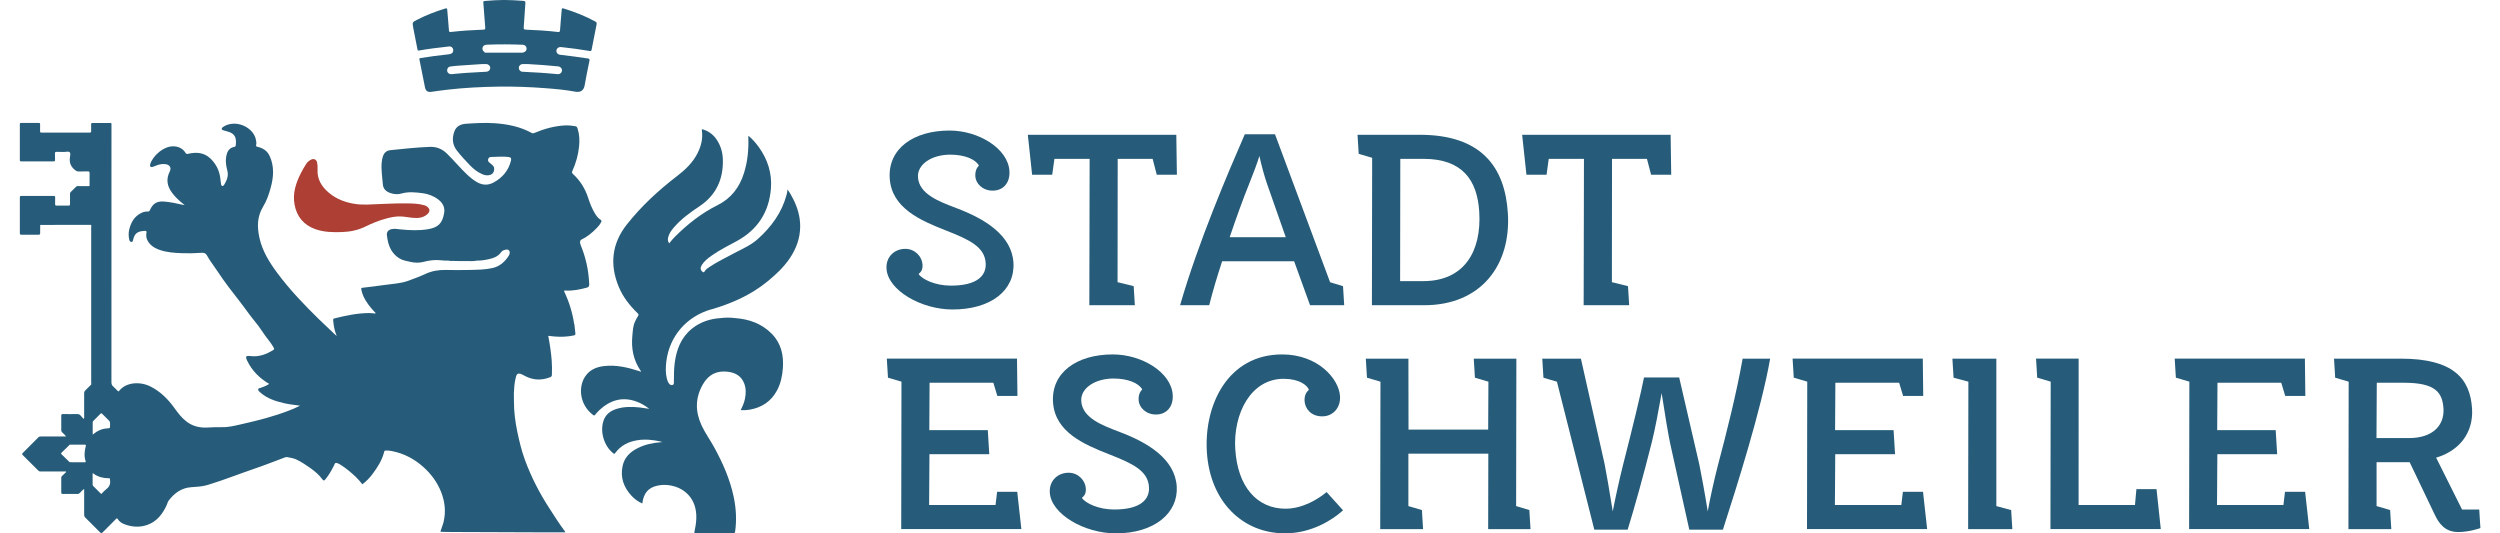
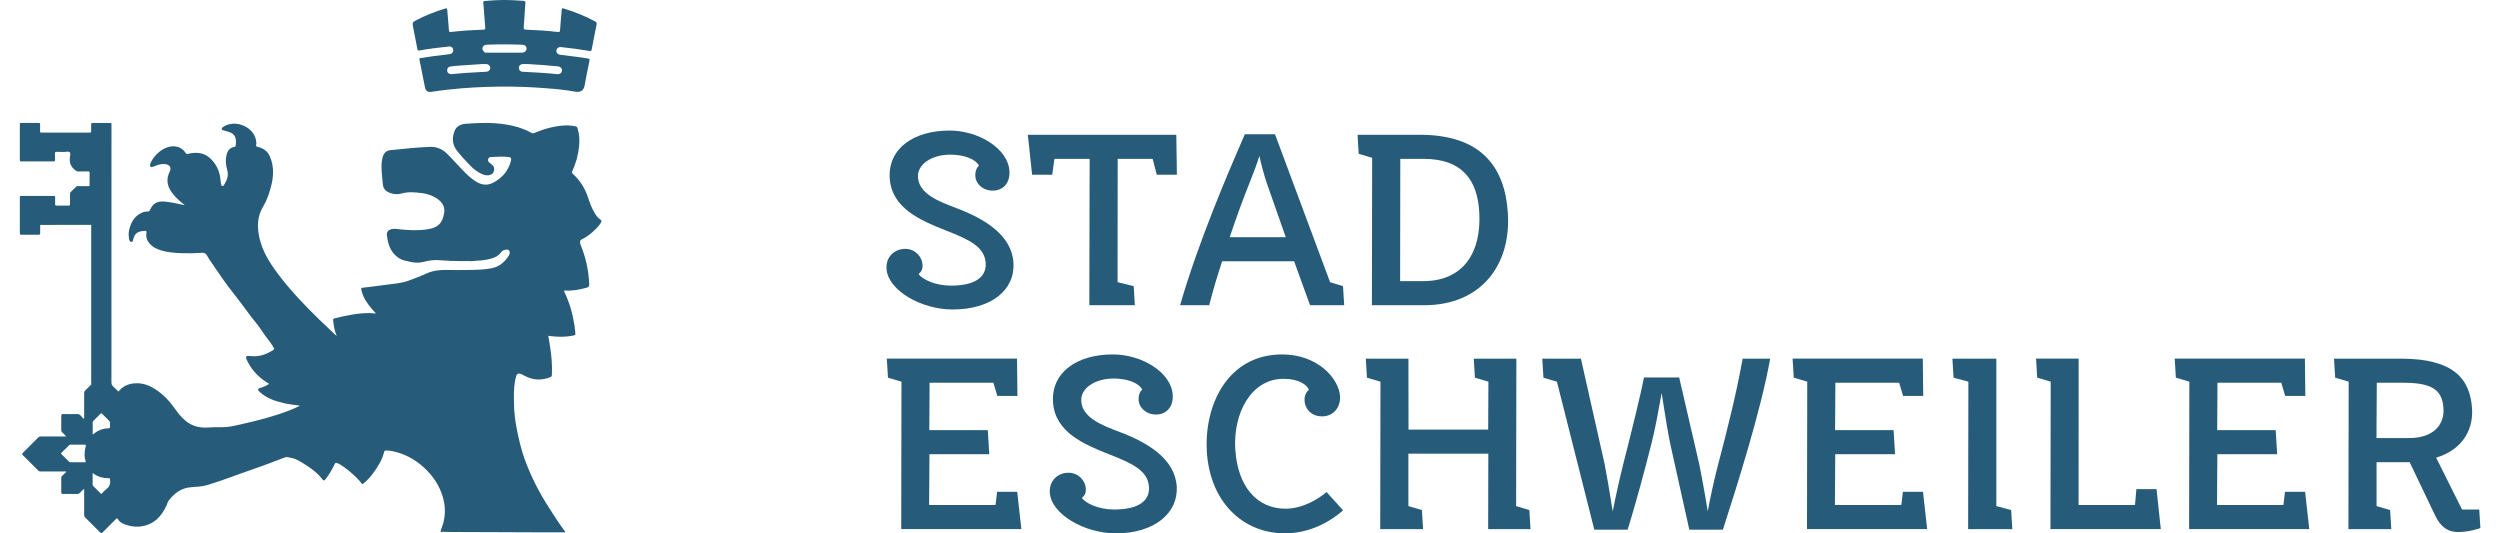
<svg xmlns="http://www.w3.org/2000/svg" height="32" id="Ebene_2" viewBox="0 0 797.34 172.81" width="150">
  <defs>
    <style>.cls-1{fill:#265c79;}.cls-1,.cls-2{stroke-width:0px;}.cls-2{fill:#ad3f34;}</style>
  </defs>
  <g id="Ebene_3">
    <path class="cls-1" d="m286.93,80.63c3.26,0,5.47,2.57,5.63,5.06.1,1.72-.45,2.4-1.27,3.09,1.13,1.72,5.38,3.77,10.44,3.77,8.58,0,11.55-3.26,11.3-7.29-.33-5.32-5.35-7.63-13-10.63-8.08-3.17-17.51-7.2-18.1-16.89-.58-9.52,7.63-15.44,19.38-15.44,9.43,0,18.97,5.83,19.41,13.12.24,3.94-2.1,6.35-5.44,6.35s-5.46-2.4-5.6-4.54c-.11-1.8.43-2.83,1.15-3.6-1.15-2.06-4.67-3.52-9.3-3.52-5.92,0-10.7,3.09-10.45,7.29.34,5.49,6.83,7.89,12.45,10.03,9.13,3.43,17.94,8.75,18.49,17.67s-7.22,15.18-19.74,15.18c-10.21,0-20.97-6.26-21.39-13.21-.24-3.95,2.69-6.43,6.04-6.43Z" />
    <path class="cls-1" d="m334.59,56.62h-6.52l-1.39-12.95h48.11l.19,12.95h-6.52l-1.34-5.15h-11.32l-.04,39.96,5.22,1.29.38,6.17h-14.75l.1-47.42h-11.41l-.71,5.15Z" />
    <path class="cls-1" d="m376.02,98.9c5.87-20.41,15.63-43.14,20.97-55.4h9.78l17.85,47.94,4.19,1.29.38,6.17h-11.06l-5.16-14.24h-23.33c-1.66,5.06-2.94,9.35-4.19,14.24h-9.43Zm34.24-22.04l-6.02-17.15c-.83-2.31-1.94-6.43-2.53-9.18-.57,1.97-2.04,5.92-3.23,8.83-2.01,4.97-4.21,11.06-6.39,17.49h18.18Z" />
    <path class="cls-1" d="m438.26,51.13l-4.37-1.29-.38-6.17h20.15c19.98,0,27.65,10.46,28.57,25.47,1.02,16.64-8.56,29.76-27.17,29.76h-16.89l.08-47.77Zm16.51,39.96c13.29,0,18.97-9.61,18.18-22.47-.62-10.2-5.42-17.15-18.03-17.15h-7.55l-.06,39.62h7.46Z" />
-     <path class="cls-1" d="m494.76,56.62h-6.52l-1.39-12.95h48.11l.19,12.95h-6.52l-1.34-5.15h-11.32l-.04,39.96,5.22,1.29.38,6.17h-14.75l.1-47.42h-11.41l-.71,5.15Z" />
    <path class="cls-1" d="m294.85,124.01l-.09,15.35h18.95l.48,7.8h-19.38l-.11,16.47h21.52l.51-4.29h6.52l1.34,12.09h-38.93l.08-47.77-4.37-1.29-.38-6.17h42.19l.14,12.09h-6.52l-1.29-4.29h-20.67Z" />
    <path class="cls-1" d="m339.84,153.17c3.26,0,5.47,2.57,5.63,5.06.1,1.72-.45,2.4-1.27,3.09,1.13,1.72,5.38,3.77,10.44,3.77,8.58,0,11.55-3.26,11.3-7.29-.33-5.32-5.35-7.63-13-10.63-8.08-3.17-17.51-7.2-18.1-16.89-.58-9.52,7.63-15.44,19.38-15.44,9.43,0,18.97,5.83,19.41,13.12.24,3.94-2.1,6.35-5.44,6.35s-5.46-2.4-5.6-4.54c-.11-1.8.43-2.83,1.15-3.6-1.15-2.06-4.67-3.52-9.3-3.52-5.92,0-10.7,3.09-10.45,7.29.34,5.49,6.83,7.89,12.45,10.03,9.13,3.43,17.94,8.75,18.49,17.67.52,8.58-7.22,15.18-19.74,15.18-10.21,0-20.97-6.26-21.39-13.21-.24-3.95,2.69-6.43,6.04-6.43Z" />
    <path class="cls-1" d="m393.91,145.62c.73,12.01,7.01,19.21,16.27,19.21,5.57,0,10.7-3.17,13.3-5.4l5.34,5.92c-3.49,3.17-10.26,7.46-18.84,7.46-13.64,0-24.29-10.2-25.29-26.41-.93-15.27,6.82-31.56,24.4-31.56,11.58,0,18.41,7.89,18.75,13.55.22,3.6-2.17,6.52-5.78,6.52s-5.56-2.49-5.71-4.97c-.1-1.72.51-2.92,1.41-3.6-.52-1.54-3.14-3.6-8.2-3.6-10.55,0-16.38,11.15-15.67,22.9Z" />
    <path class="cls-1" d="m471.55,122.38l-.38-6.17h13.81l-.08,47.77,4.28,1.29.38,6.17h-13.72l.05-24.44h-25.9v16.98s4.38,1.29,4.38,1.29l.38,6.17h-13.89l.08-47.77-4.37-1.29-.38-6.17h13.81l.03,22.98h25.81l.08-15.52-4.37-1.29Z" />
    <path class="cls-1" d="m493.75,122.38l-.38-6.17h12.52l7.66,34.05c.49,2.4,1.68,9.26,2.66,15.44.58-3.17,2.18-10.55,3.36-15.18,2.84-11.06,5.99-24.01,6.76-28.21h11.4l6.53,28.21c.48,2.32,1.76,9.09,2.73,15.18.63-3.69,2.18-10.72,3.29-14.92,2.93-11.06,6.03-23.41,8.01-34.56h8.92c-3,16.89-10.77,41.25-15.31,55.4h-10.89l-6.15-27.7c-.59-2.66-1.8-9.86-2.81-16.55-.83,4.63-2.11,11.75-3.22,16.04-2.69,10.72-5.57,21.01-7.79,28.21h-10.81l-12.11-47.94-4.37-1.29Z" />
    <path class="cls-1" d="m588.34,124.01l-.09,15.35h18.95l.48,7.8h-19.38l-.11,16.47h21.52l.51-4.29h6.52l1.34,12.09h-38.93l.08-47.77-4.37-1.29-.38-6.17h42.19l.14,12.09h-6.52l-1.29-4.29h-20.67Z" />
    <path class="cls-1" d="m640.5,116.21v47.77s4.8,1.29,4.8,1.29l.38,6.17h-14.32l.08-47.77-4.8-1.29-.38-6.17h14.24Z" />
    <path class="cls-1" d="m667.17,116.21l-.02,47.42h18.27l.46-5.15h6.52l1.39,12.95h-35.76l.08-47.77-4.37-1.29-.38-6.17h13.81Z" />
    <path class="cls-1" d="m712.15,124.01l-.09,15.35h18.95l.48,7.8h-19.38l-.11,16.47h21.52l.51-4.29h6.52l1.34,12.09h-38.93l.08-47.77-4.37-1.29-.38-6.17h42.19l.14,12.09h-6.52l-1.29-4.29h-20.67Z" />
    <path class="cls-1" d="m763.72,163.98l4.37,1.29.38,6.17h-13.89l.08-47.77-4.37-1.29-.38-6.17h21.7c16.89,0,22.43,6.43,23.03,16.21.49,7.98-4.31,13.72-11.64,15.87l8.4,16.81h5.57l.37,6c-.67.26-3.87,1.29-7.21,1.29-4.46,0-6.36-3.09-7.55-5.57l-8.16-17.06h-10.72v14.24Zm10.49-22.04c7.97,0,11.48-4.37,11.17-9.52-.32-5.23-2.57-8.4-12.78-8.4h-8.83l-.1,17.92h10.55Z" />
    <path class="cls-1" d="m179.68,104.94c-.54-3.6-1.6-7.06-3.16-10.35-.21-.44-.06-.47.33-.45,2.36.15,4.64-.32,6.91-.93.66-.18.85-.48.81-1.15-.12-2.27-.37-4.52-.89-6.73-.47-2.04-1.09-4.03-1.9-5.96-.32-.76-.22-1.51.21-1.71,1.9-.89,3.49-2.21,4.94-3.7.56-.57,1.09-1.18,1.45-1.9.15-.29.29-.61-.13-.86-.8-.49-1.34-1.23-1.82-2.01-1.01-1.64-1.67-3.43-2.27-5.25-.98-2.95-2.59-5.5-4.89-7.59-.38-.35-.31-.65-.16-.98,1.16-2.52,1.88-5.17,2.17-7.93.2-1.96.12-3.91-.49-5.81-.12-.38-.28-.67-.74-.74-1.04-.16-2.07-.3-3.12-.26-3.56.14-6.92,1.1-10.18,2.46-.28.12-.5.17-.8,0-3.72-2.05-7.77-2.86-11.95-3.16-3.14-.22-6.27-.04-9.4.17-1.6.1-3.07.77-3.68,2.36-.85,2.19-.75,4.37.76,6.32,1.32,1.71,2.81,3.28,4.3,4.84,1.11,1.15,2.38,2.15,3.87,2.79.69.3,1.39.48,2.14.37.78-.12,1.41-.47,1.66-1.26.26-.8.15-1.54-.55-2.11-.35-.28-.68-.57-1.02-.86-.33-.29-.37-.67-.24-1.04.13-.38.42-.63.85-.64,1.91-.04,3.82-.24,5.73,0,.75.1.97.4.8,1.13-.78,3.25-2.77,5.58-5.66,7.14-1.74.94-3.53.91-5.29-.08-1.23-.7-2.31-1.59-3.33-2.55-2.28-2.16-4.27-4.6-6.52-6.78-1.57-1.52-3.38-2.22-5.54-2.14-4.25.17-8.47.62-12.7,1.06-1.29.13-2.06.82-2.46,2.01-.2.59-.31,1.2-.38,1.82-.26,2.39.17,4.75.34,7.12.11,1.6,1.01,2.44,2.4,2.93,1.18.42,2.41.53,3.61.19,2.27-.66,4.53-.42,6.81-.13,1.89.24,3.62.89,5.14,2.04,1.39,1.05,2.2,2.46,1.94,4.22-.54,3.61-2.08,4.89-5.26,5.42-2.99.5-5.99.35-8.98.05-.97-.1-1.94-.31-2.92-.05-1.06.28-1.57,1.01-1.4,2.08.07.44.13.88.21,1.32.45,2.49,1.53,4.57,3.72,5.99,1.14.73,2.44.91,3.71,1.2,1.41.32,2.81.36,4.22-.01,1.82-.48,3.66-.72,5.55-.52.84.09,1.68.14,2.53.12.1.03.21.08.31.08,2,.03,4,.09,5.99.07.84-.01,1.7.06,2.54-.09.1,0,.21-.02.31-.06,1.34.02,2.65-.19,3.96-.48,1.57-.35,3.02-.9,3.99-2.31.31-.46.85-.61,1.38-.74.42-.1.81-.11,1.11.21.35.37.3.82.16,1.26-.06.19-.16.37-.26.54-1.26,1.97-2.95,3.41-5.25,3.93-2.42.54-4.9.54-7.36.61-2.62.07-5.25.04-7.87,0-2.23-.03-4.36.31-6.41,1.26-1.84.85-3.74,1.56-5.64,2.25-2.43.89-5.02.98-7.55,1.34-2.42.35-4.84.64-7.27.92-.43.05-.46.24-.39.56.14.68.33,1.33.6,1.97.93,2.19,2.42,3.97,4.05,5.66-.01.16-.16.16-.28.14-.6-.05-1.2-.13-1.79-.13-3.85,0-7.58.82-11.29,1.73-.36.09-.43.27-.4.62.15,1.68.41,3.34,1.15,5.08-.34-.29-.54-.46-.72-.63-1.66-1.58-3.34-3.14-4.98-4.74-4.83-4.71-9.49-9.59-13.53-15.01-2.57-3.46-4.83-7.06-5.8-11.37-.8-3.57-.79-6.93,1.18-10.17,1.16-1.9,1.89-4.01,2.47-6.17.94-3.43,1.18-6.82-.32-10.17-.51-1.14-1.29-1.96-2.39-2.49-.5-.24-1.02-.44-1.57-.55-.34-.07-.57-.19-.45-.62.17-.6.02-1.19-.1-1.78-.68-3.26-4.64-5.61-8.16-5-.88.15-1.72.46-2.46.98-.22.15-.45.31-.42.63.03.35.33.38.58.46.42.13.85.26,1.28.37,2.69.68,2.91,2.35,2.68,4.45-.03.28-.13.48-.48.54-1.3.23-2.07,1.07-2.42,2.29-.51,1.76-.35,3.53.14,5.26.5,1.75-.1,3.23-.97,4.67-.14.23-.34.55-.68.43-.3-.1-.34-.44-.38-.73-.09-.71-.17-1.41-.27-2.12-.35-2.35-1.43-4.36-3.1-5.99-2.06-2.01-4.62-2.2-7.29-1.57-.44.1-.61.05-.86-.35-.79-1.26-1.98-1.91-3.47-2.06-3.49-.36-7.15,3.15-7.92,5.71-.08.27-.16.6.05.83.24.25.58.17.88.06.31-.11.62-.23.93-.36.98-.42,2-.61,3.06-.48,1.38.17,2,1.18,1.39,2.39-1.26,2.47-.87,4.72.73,6.86.44.59.91,1.15,1.43,1.68.79.81,1.66,1.53,2.66,2.34-.31-.05-.46-.07-.61-.1-1.95-.45-3.9-.86-5.9-1.04-2.38-.22-3.78.56-4.75,2.77-.15.35-.33.46-.69.45-.67-.02-1.33.11-1.94.39-2.37,1.09-3.51,3.1-4.08,5.52-.25,1.07-.21,2.17.03,3.25.08.38.32.68.71.69.4.01.46-.36.53-.66.12-.47.24-.95.48-1.38.72-1.29,1.97-1.45,3.27-1.54.52-.04.68.13.58.63-.31,1.6.34,2.86,1.46,3.94.84.8,1.86,1.28,2.95,1.64,2.24.75,4.57.92,6.9,1.01,2.14.09,4.27.05,6.41-.11.74-.06,1.42.04,1.84.79,1.03,1.86,2.36,3.52,3.52,5.29,2.16,3.29,4.56,6.39,6.98,9.47,1.85,2.35,3.51,4.84,5.43,7.13,1.11,1.32,1.99,2.84,3.03,4.23.94,1.27,1.96,2.48,2.73,3.87.18.33.19.47-.18.71-2.26,1.43-4.64,2.29-7.38,1.96-1.52-.18-1.72.12-1.04,1.54,1.56,3.25,4.03,5.66,7.11,7.48-.82.57-1.76.93-2.72,1.27-.31.11-.78.08-.84.5-.06.41.32.65.59.92.03.03.07.06.1.09,2.17,1.91,4.8,2.79,7.55,3.44,1.71.4,3.45.58,5.32.83-1.23.66-2.38,1.12-3.53,1.57-4.96,1.93-10.1,3.23-15.28,4.4-2.14.48-4.27,1.06-6.5,1-1.6-.04-3.2.04-4.8.12-2.46.12-4.71-.43-6.69-1.95-1.56-1.2-2.73-2.73-3.86-4.31-2.07-2.89-4.52-5.37-7.74-7.01-3.42-1.74-7.95-1.47-10.24,1.41-.2.26-.32.12-.47-.03-.47-.47-.92-.97-1.42-1.41-.44-.38-.58-.81-.58-1.39.01-27.7.01-55.4.01-83.1,0-.16-.02-.31,0-.47.04-.32-.08-.42-.4-.42-1.91.01-3.83.02-5.74,0-.36,0-.46.11-.45.46.02.71,0,1.43.01,2.14.01.36-.07.51-.47.51-5.21-.01-10.42-.01-15.63,0-.35,0-.46-.1-.45-.45.02-.73,0-1.47.01-2.2,0-.32-.06-.48-.43-.48-1.91.02-3.83.01-5.74,0-.34,0-.4.15-.4.44,0,3.85,0,7.7,0,11.56,0,.34.09.46.45.46,3.5-.01,6.99-.01,10.49,0,.4,0,.48-.15.47-.51-.03-.64.01-1.29-.03-1.94-.03-.48.08-.67.61-.64.84.05,1.69,0,2.54.02.55.01,1.26-.24,1.61.1.36.34.18,1.07.1,1.6-.29,1.83.33,3.22,1.81,4.3.27.19.49.33.82.33,1.05-.02,2.09.02,3.14-.02.49-.02.6.16.59.61-.03,1.2,0,2.4-.01,3.61,0,.19.06.4-.1.57-1.03,0-2.07-.02-3.1,0-.36,0-.74-.13-1.08.11-.6.59-1.2,1.19-1.81,1.77-.22.21-.25.45-.24.72,0,1.07-.01,2.14,0,3.21,0,.37-.11.5-.49.49-1.27-.02-2.54-.02-3.81,0-.4,0-.55-.1-.53-.52.03-.69-.02-1.38.02-2.07.02-.45-.13-.55-.56-.55-3.45.02-6.9.01-10.35,0-.39,0-.54.09-.54.51.02,3.85.01,7.7,0,11.55,0,.36.09.51.48.51,1.87-.02,3.74-.02,5.61,0,.38,0,.5-.13.49-.5-.02-.89,0-1.78.02-2.67,5.47,0,10.94-.01,16.42-.02.04.05.09.1.13.15-.01.27-.03.53-.03.8,0,16.52,0,33.05,0,49.57,0,.4.01.8.02,1.2-.63.63-1.24,1.28-1.89,1.89-.3.28-.41.58-.41.99.02,2.54.01,5.08,0,7.62,0,.18.09.4-.18.65-.31-.35-.64-.68-.93-1.04-.33-.42-.74-.54-1.28-.53-1.47.04-2.94.03-4.41,0-.44,0-.63.08-.62.58.03,1.56.02,3.12,0,4.68,0,.3.1.49.31.69.41.4.88.77,1.24,1.32-2.78,0-5.47,0-8.16,0-.33,0-.58.06-.83.31-1.66,1.68-3.32,3.35-5.01,5.01-.3.3-.28.45,0,.74,1.67,1.64,3.32,3.29,4.97,4.95.22.22.42.33.75.32,2.56-.02,5.12-.01,7.68,0,.2,0,.44-.11.66.17-.43.42-.86.84-1.3,1.24-.21.19-.32.38-.31.68.02,1.56.02,3.12,0,4.68,0,.42.14.53.54.52,1.58-.02,3.16-.02,4.74,0,.33,0,.53-.14.75-.34.44-.41.79-.92,1.39-1.27,0,2.84,0,5.6,0,8.36,0,.36.08.62.34.88,1.6,1.58,3.2,3.16,4.77,4.77.37.38.56.37.93,0,1.39-1.44,2.83-2.84,4.24-4.26.24-.24.38-.38.62.02.45.72,1.11,1.22,1.88,1.54,2.49,1.02,5.06,1.23,7.62.35,3.14-1.08,4.99-3.52,6.33-6.41.22-.48.32-1.05.63-1.46,1.86-2.45,4.17-4.16,7.38-4.37,1.78-.12,3.55-.2,5.3-.73,5.09-1.55,10.04-3.52,15.07-5.24,3.22-1.09,6.38-2.35,9.57-3.54.38-.14.74-.3,1.15-.23,1.09.19,2.19.38,3.19.89,1.49.75,2.88,1.67,4.24,2.63,1.48,1.05,2.86,2.21,3.94,3.69.36.5.57.47,1-.05,1.07-1.32,1.89-2.78,2.67-4.28.18-.35.32-.87.59-1,.45-.08.88.2,1.29.41.12.06.23.13.34.2,1.81,1.13,3.42,2.5,4.97,3.96.77.73,1.43,1.56,2.08,2.36,1.34-1,2.44-2.18,3.4-3.48,1.58-2.15,3.02-4.39,3.66-7.03.07-.27.19-.42.54-.44.67-.02,1.33.05,1.98.18,3.89.76,7.28,2.55,10.21,5.18,2.49,2.23,4.45,4.88,5.7,8.01,1.27,3.18,1.62,6.44.82,9.8-.24,1-.67,1.92-.96,2.9-.14.29.22.28.36.28,1.06.03,2.04.03,3.11.05h0c.3,0,.5,0,.76,0,9.66.01,19.34.1,29,.11,2.4,0,4.8,0,7.23,0-.06-.16-.16-.31-.24-.41-1.84-2.45-3.43-4.99-5.09-7.56-3.19-4.93-5.84-10.12-7.85-15.63-1.05-2.88-1.76-5.88-2.4-8.88-.68-3.25-1.12-6.53-1.11-9.87-.05-2.58-.05-3.11.11-4.91.1-.98.19-1.49.32-2.19.09-.37.17-.75.27-1.12.2-.76.69-1.02,1.45-.79.49.15.92.44,1.37.67,2.68,1.41,5.43,1.54,8.24.41.36-.14.52-.35.53-.74.06-1.56.06-3.11-.06-4.67-.21-2.66-.61-5.29-1.12-7.98.73.08,1.4.16,2.08.22,2.07.18,4.13.08,6.18-.34.41-.08.6-.25.53-.72-.14-.97-.18-1.95-.32-2.92ZM21.43,144.6c-.42,1.59-.57,3.19-.05,4.79.07.22.09.4-.23.4-1.62,0-3.25,0-4.87-.02-.07,0-.14-.09-.2-.14-.82-.81-1.64-1.62-2.48-2.42-.21-.2-.21-.33,0-.54.83-.8,1.65-1.61,2.48-2.42.13-.23.35-.16.54-.16,1.47,0,2.94,0,4.4-.01.42,0,.53.08.42.51Zm2.51-8.27c.74-.73,1.49-1.46,2.21-2.22.24-.25.39-.25.63,0,.66.69,1.33,1.37,2.02,2.02.37.34.58.7.5,1.22-.03.17,0,.35,0,.53,0,.89,0,.87-.89.92-1.77.1-3.29.81-4.73,2.02,0-1.4,0-2.66,0-3.93,0-.25.1-.41.27-.57Zm4.16,22.16c-.49.37-.9.85-1.35,1.28-.14.3-.3.32-.54.07-.77-.79-1.56-1.57-2.35-2.35-.16-.16-.2-.33-.2-.53,0-1.19,0-2.39,0-3.59.24-.09.31.1.43.22,1.45.96,3.06,1.38,4.78,1.37.31,0,.47.08.42.41,0,.04,0,.09,0,.13.22,1.25-.18,2.23-1.2,2.99Z" />
-     <path class="cls-1" d="m224.03,100.28c6.61-1.92,12.86-4.65,18.26-9.06,2.7-2.21,5.23-4.56,7.21-7.46,2.13-3.13,3.4-6.55,3.42-10.35.02-3.1-.81-6.02-2.19-8.78-.54-1.08-1.12-2.13-1.9-3.22-.06.4-.09.66-.14.92-.05.28-.11.57-.19.84-1.55,5.76-4.94,10.34-9.29,14.26-2.26,2.04-5.06,3.21-7.7,4.62-2.7,1.45-5.48,2.77-8.03,4.48-.57.38-1.17.78-1.51,1.39-.26.46-.47.32-.75.09-.66-.54-.72-1.3-.13-2.22.8-1.24,1.96-2.12,3.14-2.96,2.56-1.83,5.37-3.21,8.13-4.71,6.79-3.68,10.5-9.44,11.09-17.11.37-4.87-1.05-9.32-3.9-13.3-.97-1.35-2.06-2.59-3.34-3.69-.05.1-.09.13-.09.17,0,.11,0,.22,0,.33.14,3.96-.23,7.86-1.44,11.66-1.47,4.6-4.15,8.12-8.61,10.34-5.2,2.58-9.71,6.17-13.81,10.27-.63.63-1.2,1.33-1.77,2.06-.5-.65-.5-1.31-.34-1.97.3-1.2.99-2.18,1.77-3.1,2.38-2.79,5.32-4.91,8.35-6.93,5.43-3.62,7.77-8.77,7.6-15.17-.05-2.17-.63-4.21-1.77-6.08-1.07-1.75-2.56-3-4.54-3.62-.27-.09-.58-.27-.49.3.38,2.63-.25,5.08-1.43,7.41-1.55,3.05-3.96,5.32-6.64,7.38-5.99,4.6-11.52,9.69-16.21,15.62-4.92,6.21-5.66,13.05-2.62,20.32,1.37,3.27,3.53,6.01,6.06,8.46.34.33.43.56.12.99-.36.5-.61,1.08-.89,1.64-.74,1.45-.75,3.05-.91,4.61-.42,4.07.29,7.88,2.61,11.32.08.11.22.21.18.38-.03,0-.05.02-.07.02-.17-.06-.33-.13-.5-.18-3.7-1.19-7.45-2.1-11.39-1.64-2.48.29-4.66,1.19-6.11,3.35-2.38,3.54-1.78,9.28,2.6,12.53.24.18.38.18.59-.07.44-.53.89-1.06,1.39-1.53,3.47-3.22,7.41-4.46,12.01-2.79,1.48.54,2.83,1.33,4.16,2.37-1.09-.16-2.05-.33-3.02-.44-2.56-.27-5.11-.32-7.6.47-1.98.63-3.52,1.77-4.21,3.84-1.21,3.64.22,8.28,3.25,10.59.33.25.4.05.55-.15,1.79-2.44,4.27-3.68,7.2-4.14,2.52-.4,5.01-.14,7.48.42.21.07.37.08.57.18-.27.02-.37.02-.56.05-2.59.2-5.1.74-7.43,1.92-2.4,1.21-4.24,2.95-4.85,5.68-.84,3.78.32,7.01,2.91,9.79.97,1.04,2.12,1.86,3.45,2.46.41-3.29,1.89-5.09,4.76-5.75,1.15-.26,2.33-.35,3.51-.22,5.19.55,9.51,4.28,9.23,10.92-.06,1.47-.32,2.91-.62,4.34-.09.54.33.26.48.26,4.01.02,8.02.02,12.03,0,.19,0,.45.14.59-.13h0s0,0,0,0c.03-.11.08-.21.1-.32.53-3.74.32-7.45-.44-11.14-1.21-5.8-3.57-11.14-6.42-16.3-1.29-2.33-2.86-4.51-3.99-6.93-2.1-4.51-2.12-8.93.4-13.33,1.83-3.2,4.5-4.53,8.11-4.09,2.44.3,4.35,1.39,5.28,3.79.63,1.63.58,3.31.24,4.99-.26,1.27-.77,2.44-1.39,3.66,1.04.05,1.99.01,2.93-.15,3.91-.69,6.92-2.65,8.83-6.2,1.23-2.28,1.74-4.74,1.92-7.29.3-4.16-.56-7.99-3.56-11.07-3.27-3.34-7.39-4.79-11.97-5.12-1.54-.2-3.08-.2-4.61,0,0,0,0,0,0,0-3.44.22-6.59,1.24-9.3,3.41-3.57,2.87-5.05,6.82-5.62,11.21-.27,2.04-.22,4.09-.25,6.13,0,.37,0,.82-.46.94-.44.12-.82-.09-1.1-.45-.39-.5-.59-1.09-.74-1.7-.43-1.8-.38-3.62-.16-5.44.98-8.22,6.56-14.61,14.51-16.92Z" />
    <path class="cls-1" d="m127.52,8.89c.45,2.33.9,4.67,1.37,7,.05.26.05.56.52.48,1.53-.27,3.07-.51,4.61-.71,1.72-.23,3.44-.43,5.17-.61.7-.07,1.23.4,1.31,1.06.09.7-.29,1.25-1.02,1.41-.19.04-.39.07-.59.09-3.01.3-6,.74-8.99,1.2-.32.05-.42.14-.35.47.61,3.03,1.19,6.06,1.81,9.08.23,1.11.93,1.57,2.04,1.4,1.78-.26,3.56-.51,5.35-.71,5.47-.63,10.95-.9,16.45-.98,5.05-.07,10.1.11,15.14.5,3.26.25,6.52.54,9.74,1.14,1.68.31,2.72-.43,3-2.04.47-2.67,1.01-5.33,1.56-7.98.11-.55-.06-.68-.54-.75-2.97-.45-5.94-.84-8.93-1.19-.8-.09-1.3-.67-1.23-1.37.08-.75.72-1.21,1.53-1.12,3.1.33,6.18.73,9.25,1.26.4.07.54-.03.62-.41.53-2.75,1.05-5.5,1.62-8.24.1-.5-.08-.71-.47-.92-3.25-1.78-6.68-3.11-10.21-4.2-.49-.15-.6-.03-.63.44-.17,2.2-.4,4.39-.54,6.58-.04.58-.25.65-.73.59-3.43-.41-6.87-.62-10.31-.75-.68-.03-.77-.22-.72-.83.2-2.57.33-5.15.53-7.72.05-.61-.16-.74-.7-.78-2.02-.16-4.04-.27-6.18-.29-2.02.04-4.16.11-6.28.33-.34.04-.5.11-.47.51.22,2.68.39,5.37.62,8.05.05.55-.04.7-.63.73-3.49.12-6.98.34-10.45.74-.48.06-.65-.02-.68-.55-.15-2.2-.37-4.39-.54-6.58-.04-.51-.19-.6-.68-.45-3.17.98-6.26,2.16-9.2,3.69-1.45.76-1.45.77-1.18,2.35,0,.02,0,.04,0,.07Zm46.9,12.61c.85.09,1.39.69,1.31,1.4-.09.74-.68,1.21-1.54,1.12-3.73-.38-7.48-.6-11.23-.77-.71-.03-1.21-.59-1.21-1.26,0-.7.56-1.23,1.3-1.24.51,0,1.02,0,1.53,0,3.28.18,6.56.42,9.83.75Zm-24.4-6.11c.22-.69.75-.88,1.45-.91,3.86-.15,7.72-.14,11.58.02.67.03,1.15.5,1.21,1.11.06.65-.28,1.15-.93,1.35-.13.04-.26.07-.39.1-.09-.04-.18-.06-.27-.06.09.02.18.04.27.06-4,0-8,0-12,0-.1,0-.21-.02-.31-.04,0,0-.01-.04,0-.06,0-.02.03-.04.04-.05-.51-.39-.87-.86-.65-1.53Zm-.31,5.37c.56,0,1.03,0,1.49,0,.73.02,1.3.57,1.29,1.24,0,.66-.53,1.2-1.24,1.24-2.18.13-4.35.23-6.53.37-1.42.09-2.84.25-4.25.37-.37.03-.76.12-1.12-.03-.55-.23-.86-.65-.82-1.24.05-.65.43-1.09,1.08-1.17.97-.13,1.94-.22,2.92-.29,2.42-.17,4.84-.33,7.17-.48Z" />
-     <path class="cls-2" d="m95.78,74.24c2.8,1,5.75,1.06,8.69.95,2.64-.09,5.19-.6,7.58-1.78,2.13-1.05,4.32-1.95,6.62-2.57,1.61-.44,3.24-.79,4.92-.71,1.24.06,2.46.34,3.69.44,1.71.15,3.39.09,4.78-1.12,1.25-1.09.76-2.05-.4-2.75-.17-.1-.37-.14-.56-.2-1.79-.53-3.64-.57-5.47-.6-4.38-.08-8.75.27-13.07.39-1.23-.02-2.41,0-3.58-.17-3.23-.45-6.2-1.52-8.73-3.62-2.36-1.97-3.88-4.39-3.71-7.6.04-.76,0-1.5-.14-2.24-.2-.96-1.05-1.38-1.92-.95-.69.33-1.26.8-1.67,1.47-.58.95-1.16,1.89-1.66,2.89-1.64,3.23-2.74,6.59-2.06,10.25.72,3.88,2.99,6.6,6.72,7.93Z" />
  </g>
</svg>